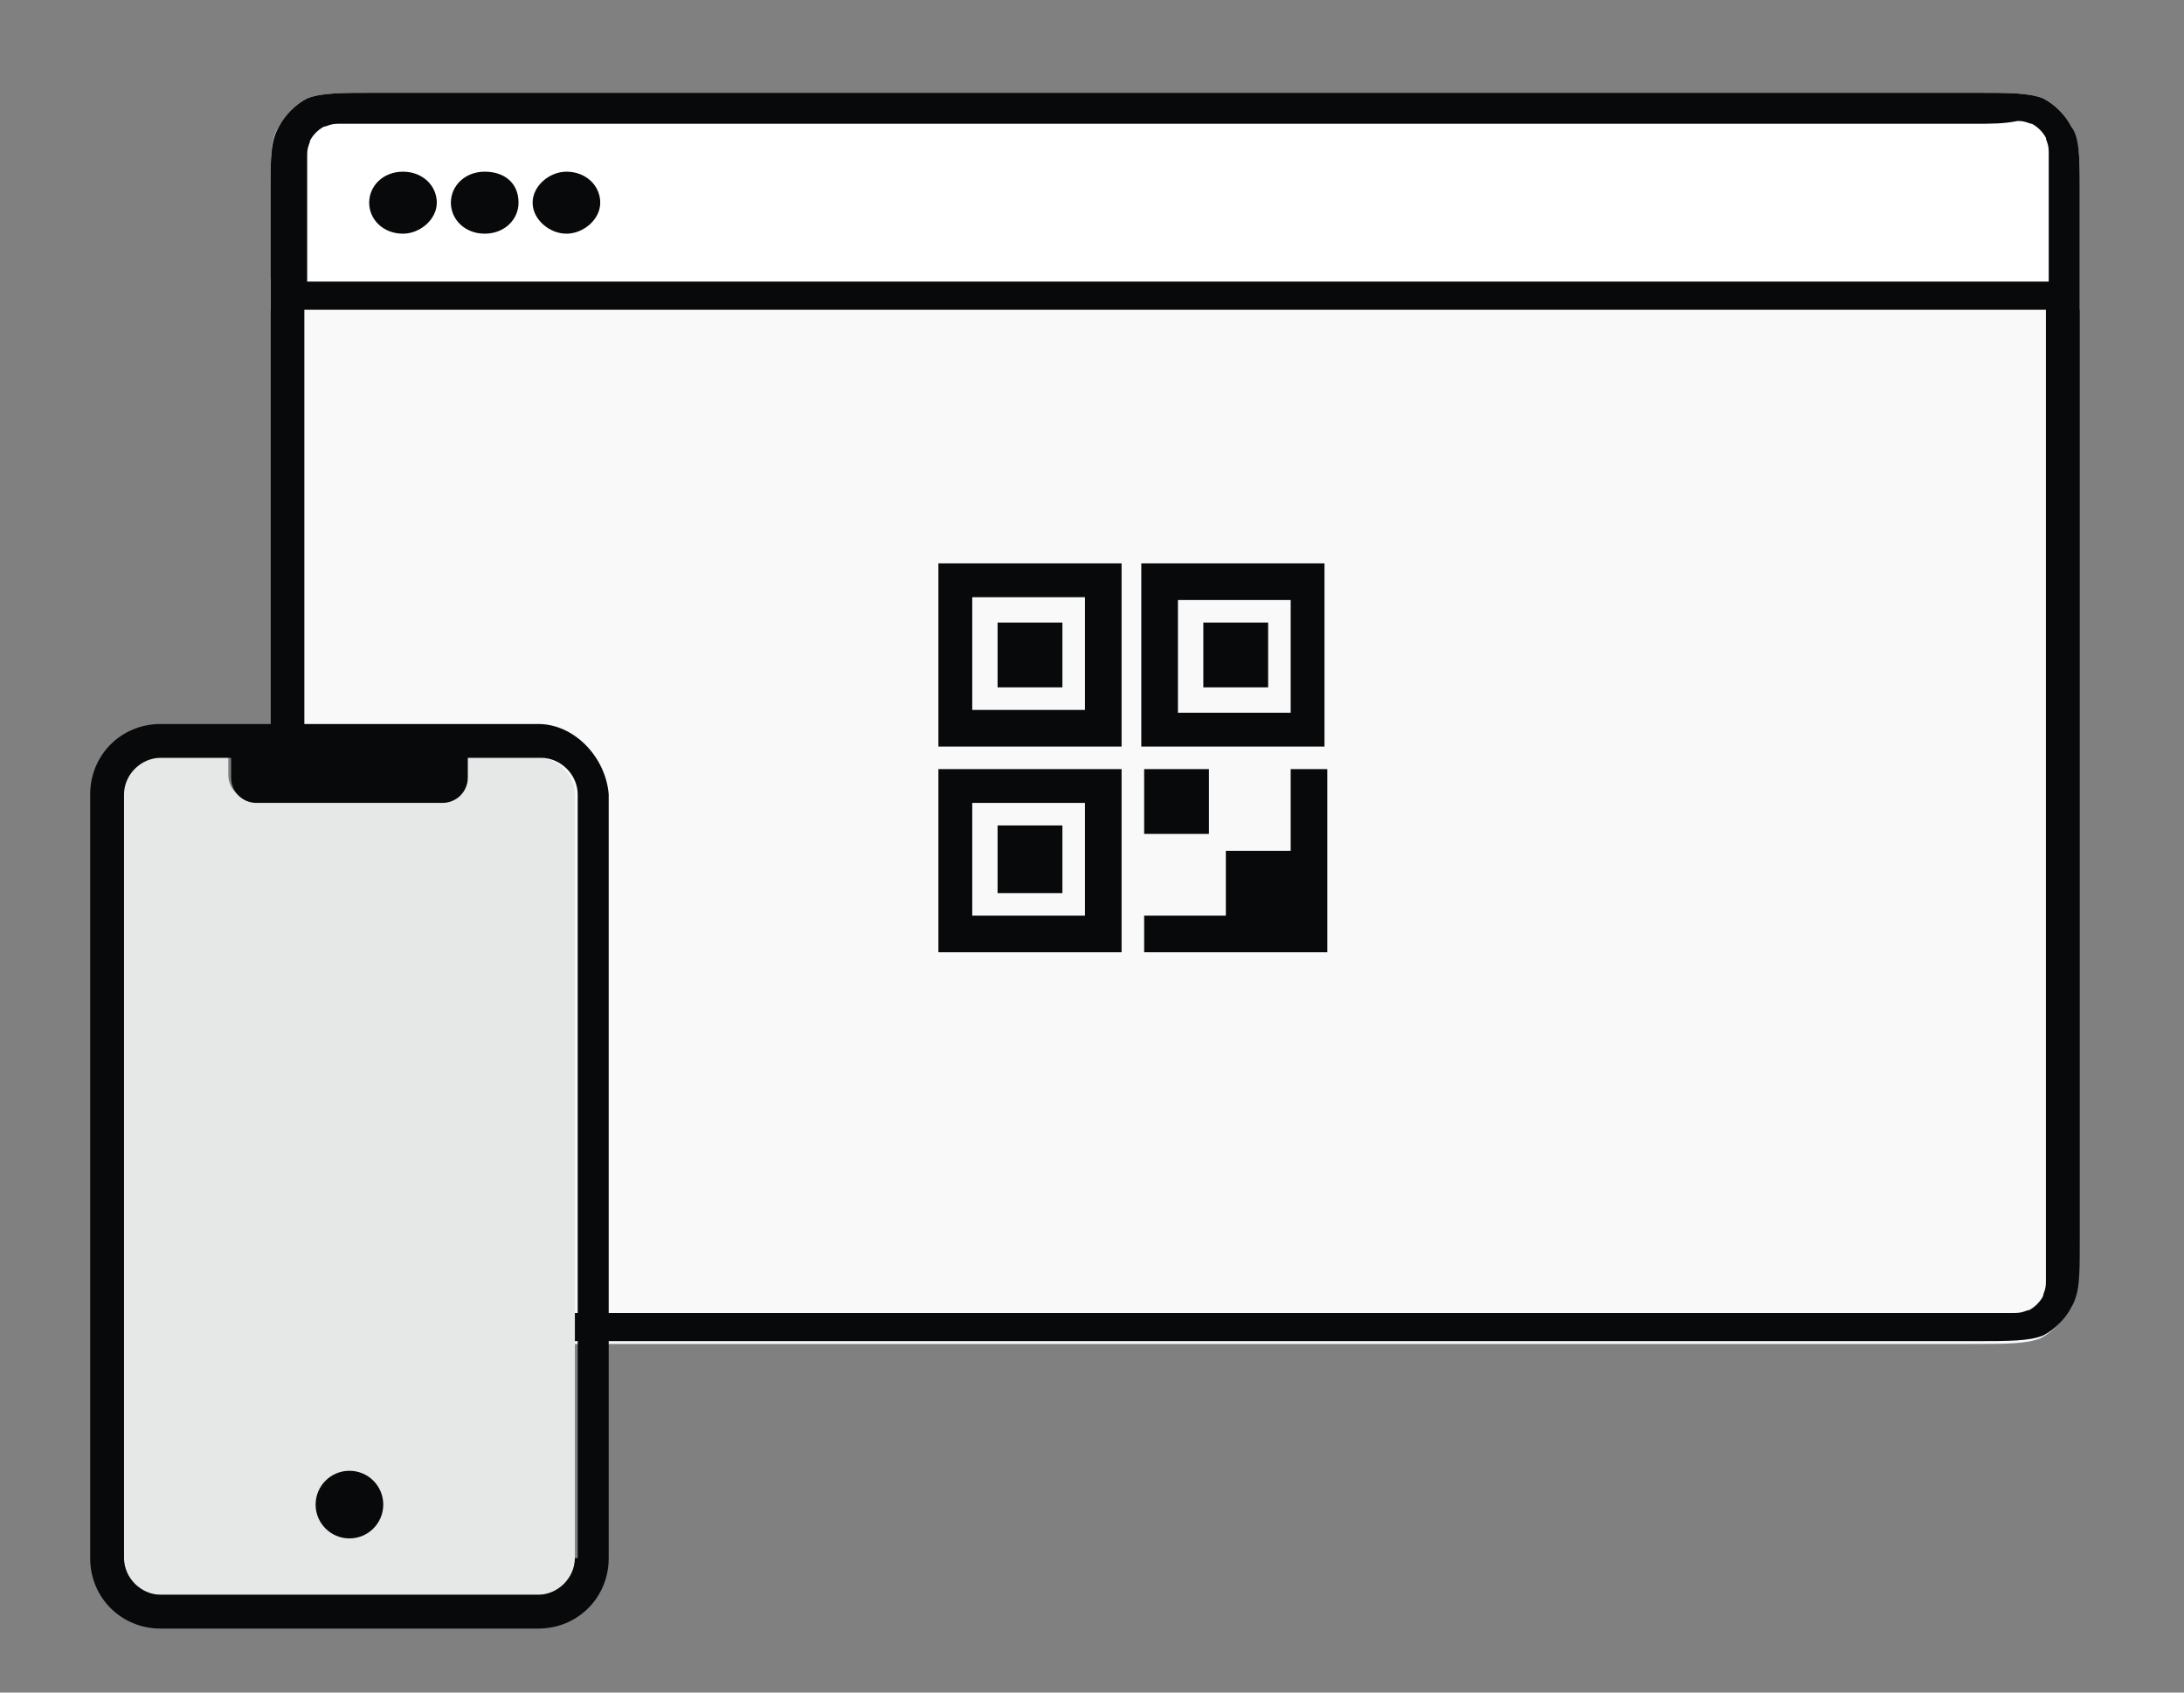
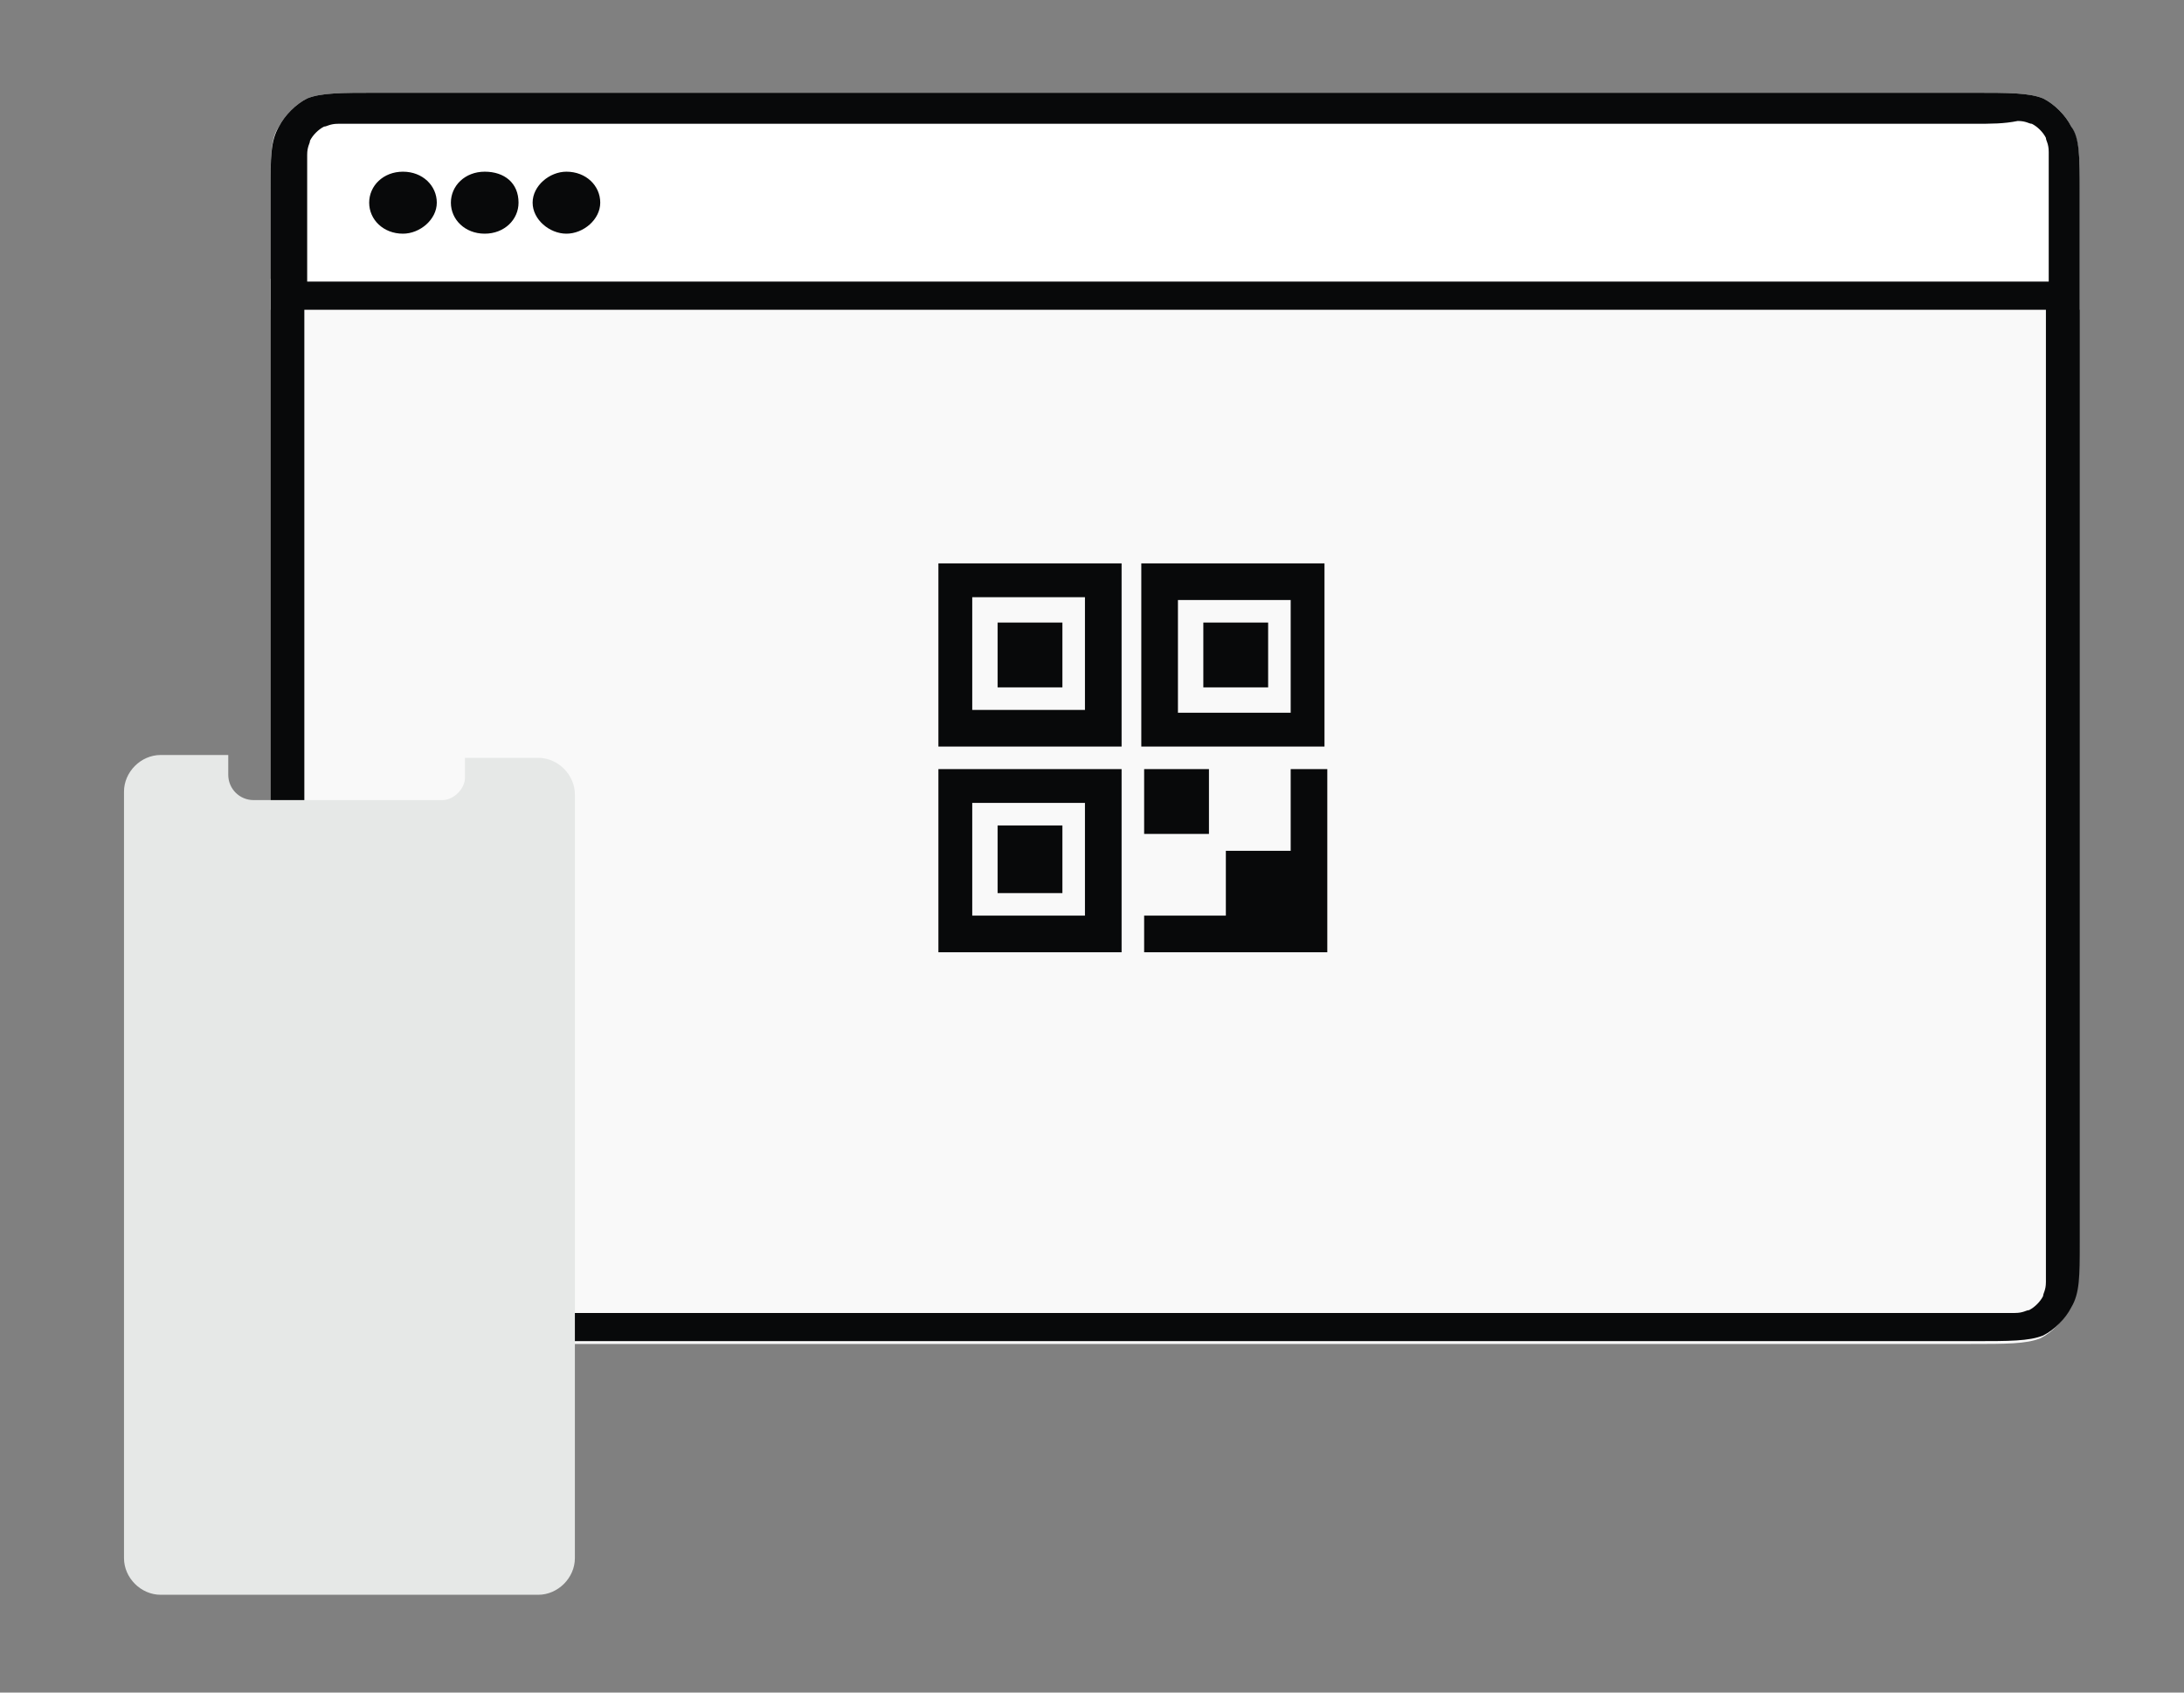
<svg xmlns="http://www.w3.org/2000/svg" width="80" height="62" viewBox="0 0 80 62" fill="none">
  <rect x="0" y="0" width="80" height="62" fill="#808080" stroke="none" />
  <path d="M9.91 10.211H76.077V45.618C76.077 46.856 76.077 47.579 75.768 47.992C75.561 48.405 75.148 48.818 74.736 49.024C74.219 49.23 73.497 49.23 72.155 49.23H13.832C12.49 49.23 11.768 49.23 11.252 49.024C10.839 48.818 10.426 48.405 10.219 47.992C9.91 47.476 9.91 46.856 9.91 45.618V10.211Z" fill="#F9F9F9" />
  <path d="M9.91 7.011C9.91 5.773 9.91 5.05 10.219 4.637C10.426 4.224 10.839 3.811 11.252 3.605C11.768 3.398 12.49 3.398 13.832 3.398H72.258C73.6 3.398 74.323 3.398 74.839 3.605C75.252 3.811 75.665 4.224 75.871 4.637C76.181 5.153 76.181 5.773 76.181 7.011V11.347H9.91V7.011Z" fill="white" />
  <path fill-rule="evenodd" clip-rule="evenodd" d="M72.258 4.534H13.832C13.11 4.534 12.697 4.534 12.387 4.534C12.077 4.534 11.974 4.637 11.871 4.637C11.665 4.74 11.458 4.947 11.355 5.153C11.355 5.256 11.252 5.36 11.252 5.669C11.252 5.979 11.252 6.392 11.252 7.114V10.314H75.045V7.011C75.045 6.392 75.045 5.876 75.045 5.566C75.045 5.256 74.942 5.153 74.942 5.05C74.839 4.843 74.632 4.637 74.426 4.534C74.323 4.534 74.219 4.431 73.91 4.431C73.394 4.534 72.981 4.534 72.258 4.534ZM9.91 7.011V10.211V11.347V45.514C9.91 46.753 9.91 47.476 10.219 47.889C10.426 48.301 10.839 48.714 11.252 48.921C11.768 49.127 12.49 49.127 13.832 49.127H72.258C73.6 49.127 74.323 49.127 74.839 48.921C75.252 48.714 75.665 48.301 75.871 47.889C76.181 47.373 76.181 46.753 76.181 45.514V11.347V10.211V7.011C76.181 5.773 76.181 5.05 75.871 4.637C75.665 4.224 75.252 3.811 74.839 3.605C74.323 3.398 73.6 3.398 72.258 3.398H13.832C12.49 3.398 11.768 3.398 11.252 3.605C10.839 3.811 10.426 4.224 10.219 4.637C9.91 5.153 9.91 5.773 9.91 7.011ZM11.148 45.618V11.347H74.942V45.514C74.942 46.134 74.942 46.65 74.942 46.96C74.942 47.269 74.839 47.373 74.839 47.476C74.736 47.682 74.529 47.889 74.323 47.992C74.219 47.992 74.116 48.095 73.806 48.095C73.497 48.095 72.981 48.095 72.361 48.095H13.832C13.11 48.095 12.697 48.095 12.387 48.095C12.077 48.095 11.974 47.992 11.871 47.992C11.665 47.889 11.458 47.682 11.355 47.476C11.355 47.373 11.252 47.269 11.252 46.96C11.148 46.753 11.148 46.237 11.148 45.618ZM20.748 8.56C21.368 8.56 21.987 8.043 21.987 7.424C21.987 6.805 21.471 6.289 20.748 6.289C20.129 6.289 19.51 6.805 19.51 7.424C19.51 8.043 20.129 8.56 20.748 8.56ZM18.994 7.424C18.994 8.043 18.477 8.56 17.755 8.56C17.032 8.56 16.516 8.043 16.516 7.424C16.516 6.805 17.032 6.289 17.755 6.289C18.477 6.289 18.994 6.702 18.994 7.424ZM14.761 8.56C15.381 8.56 16 8.043 16 7.424C16 6.805 15.484 6.289 14.761 6.289C14.039 6.289 13.523 6.805 13.523 7.424C13.523 8.043 14.039 8.56 14.761 8.56Z" fill="#08090A" />
  <path d="M16.206 29.308H9.29C8.774 29.308 8.361 28.895 8.361 28.379V27.656H5.884C5.161 27.656 4.542 28.276 4.542 28.998V57.076C4.542 57.798 5.161 58.418 5.884 58.418H19.716C20.439 58.418 21.058 57.798 21.058 57.076V29.102C21.058 28.379 20.439 27.76 19.716 27.76H17.032V28.482C17.032 28.895 16.619 29.308 16.206 29.308Z" fill="#E6E8E7" />
-   <path d="M19.716 26.521H5.884C4.439 26.521 3.303 27.656 3.303 29.102V57.076C3.303 58.521 4.439 59.656 5.884 59.656H19.716C21.161 59.656 22.297 58.521 22.297 57.076V29.102C22.194 27.76 21.058 26.521 19.716 26.521ZM21.058 57.076C21.058 57.798 20.439 58.418 19.716 58.418H5.884C5.161 58.418 4.542 57.798 4.542 57.076V29.102C4.542 28.379 5.161 27.76 5.884 27.76H8.465V28.482C8.465 28.998 8.877 29.411 9.394 29.411H16.206C16.723 29.411 17.136 28.998 17.136 28.482V27.76H19.819C20.542 27.76 21.161 28.379 21.161 29.102V57.076H21.058Z" fill="#08090A" />
-   <path d="M12.8 56.353C13.484 56.353 14.039 55.799 14.039 55.114C14.039 54.43 13.484 53.876 12.8 53.876C12.116 53.876 11.561 54.43 11.561 55.114C11.561 55.799 12.116 56.353 12.8 56.353Z" fill="#08090A" />
  <path d="M34.374 27.347H41.084V20.637H34.374V27.347ZM35.613 21.876H39.742V26.005H35.613V21.876ZM34.374 34.882H41.084V28.173H34.374V34.882ZM35.613 29.411H39.742V33.54H35.613V29.411ZM41.806 20.637V27.347H48.516V20.637H41.806ZM47.278 26.108H43.148V21.979H47.278V26.108ZM47.278 28.173H48.619V34.882H41.91V33.54H44.903V31.166H47.278V28.173ZM44.284 30.547H41.91V28.173H44.284V30.547ZM46.452 25.179H44.078V22.805H46.452V25.179ZM38.916 25.179H36.542V22.805H38.916V25.179ZM38.916 32.715H36.542V30.237H38.916V32.715Z" fill="#08090A" />
</svg>